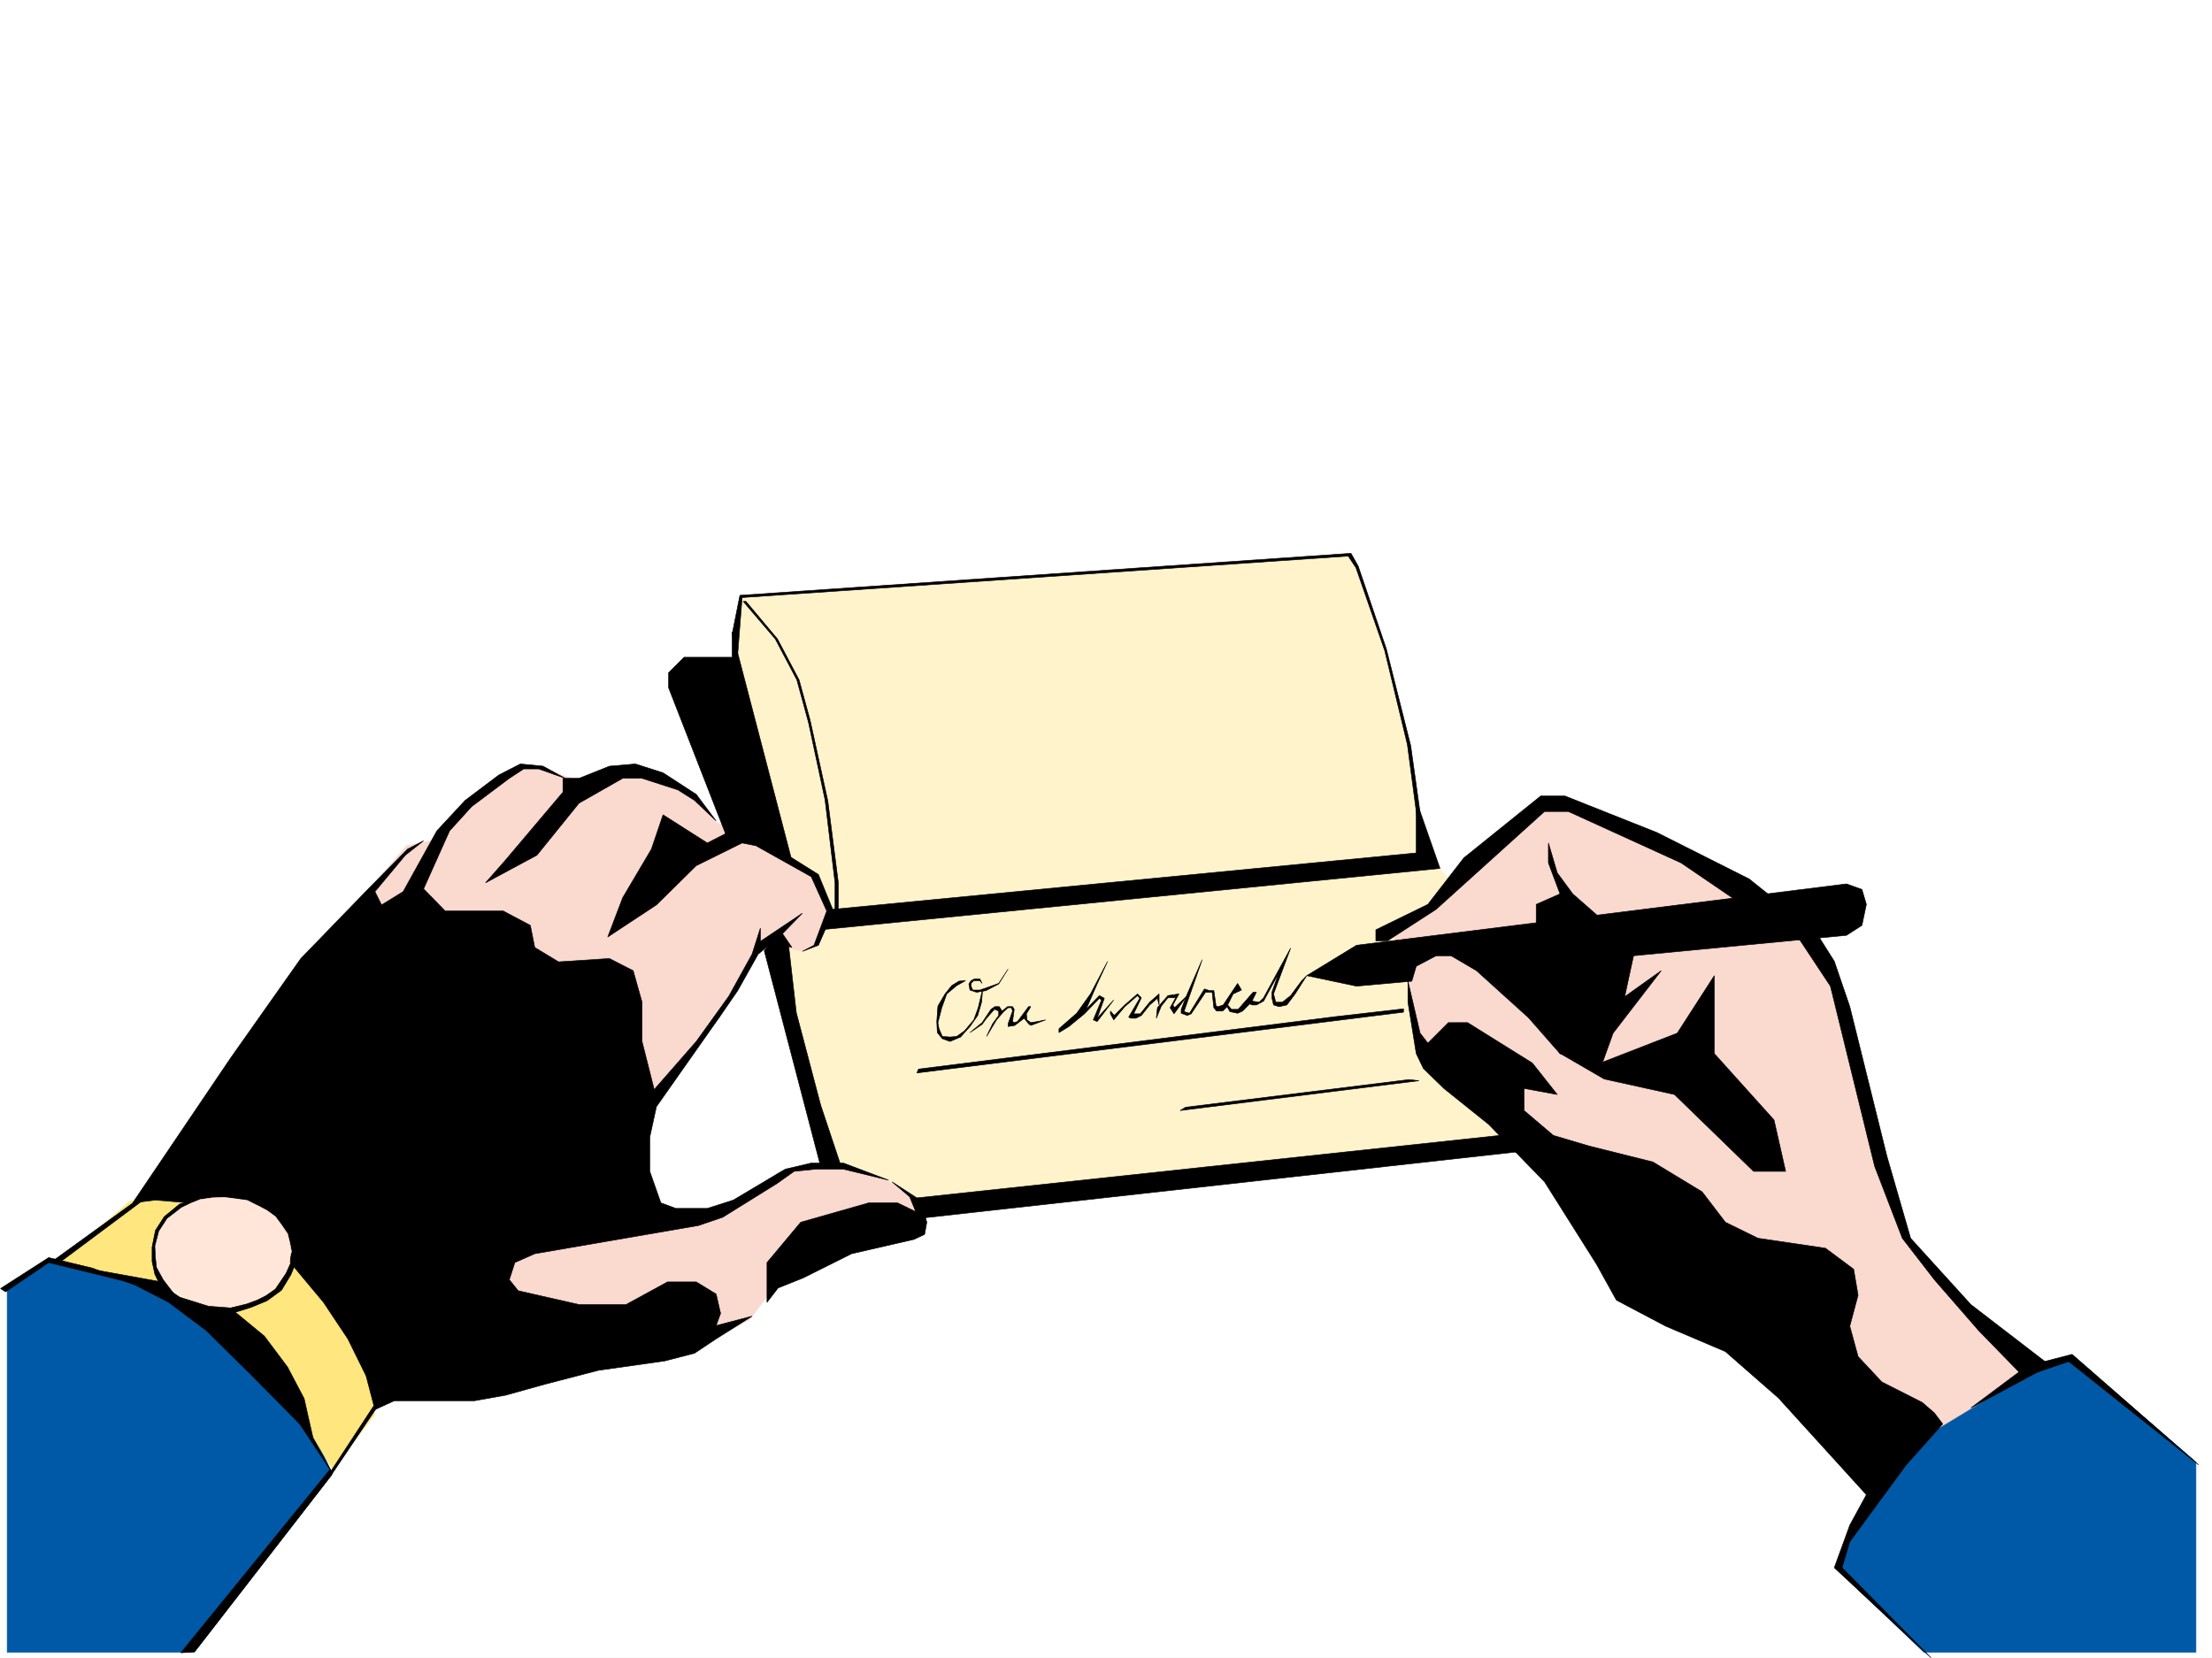
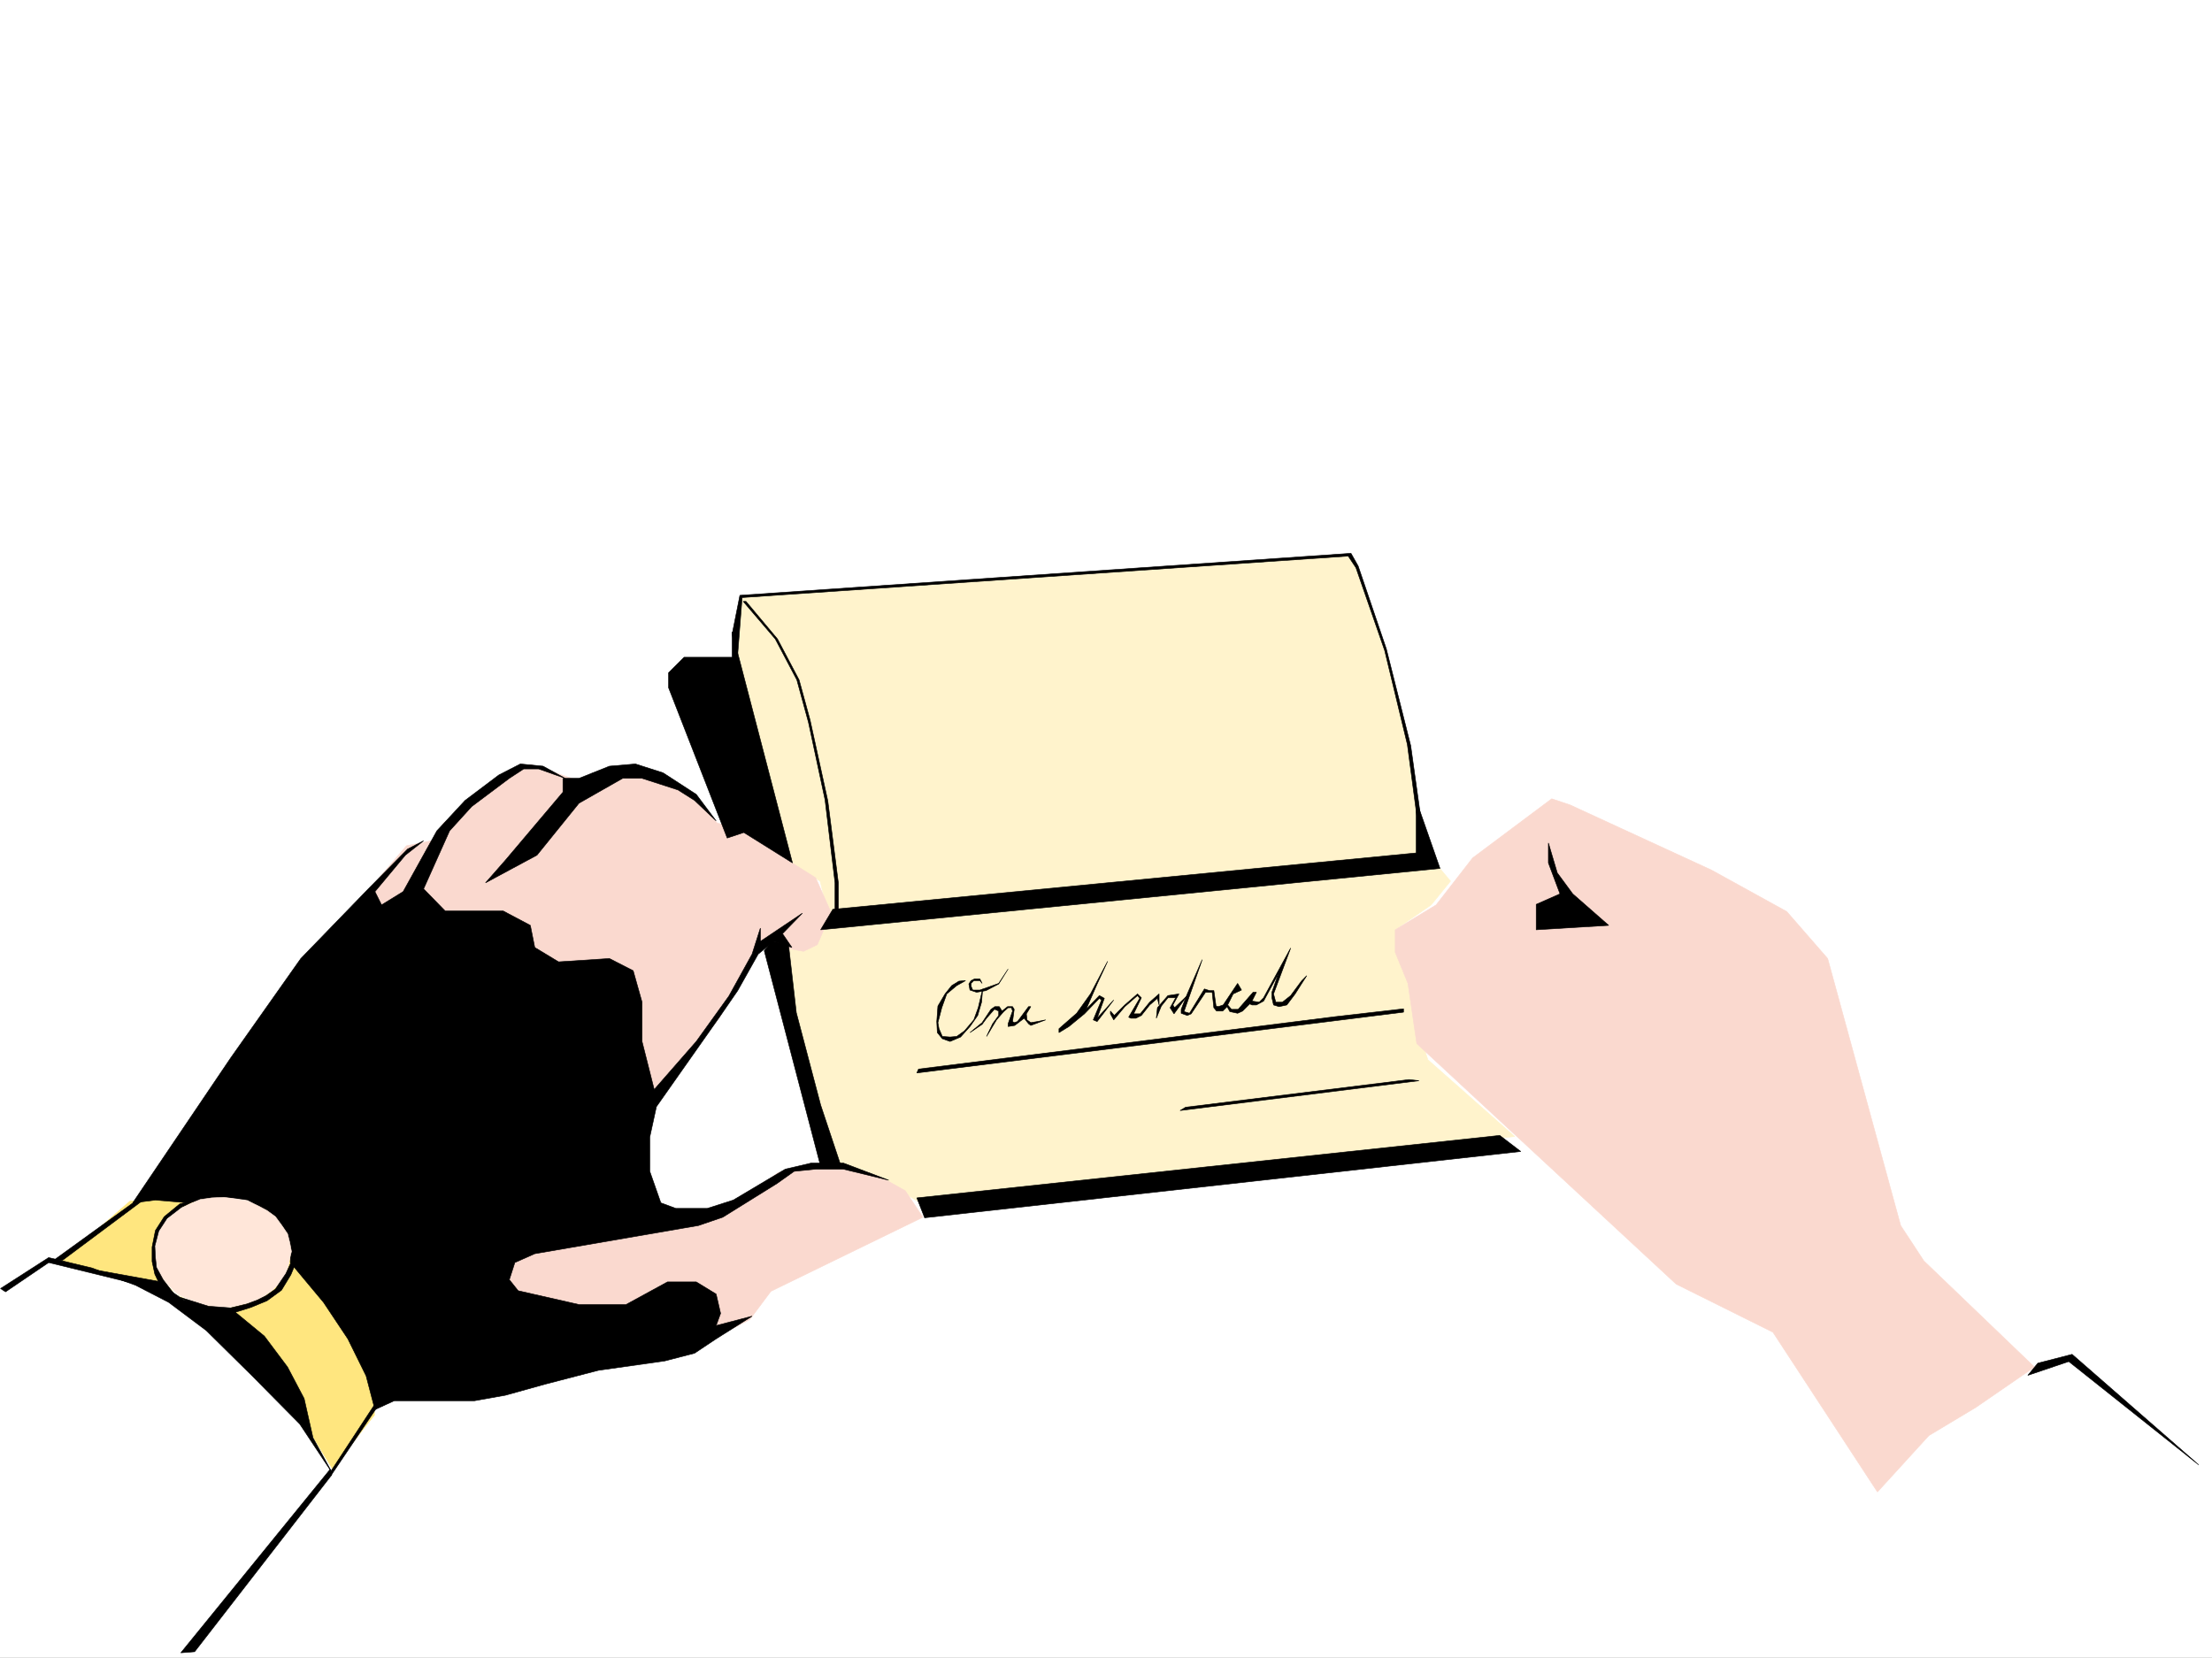
<svg xmlns="http://www.w3.org/2000/svg" width="2997.016" height="2246.569">
  <rect width="100%" height="100%" fill="#808080" stroke="none" />
  <defs>
    <clipPath id="a">
      <path d="M0 0h2997v2244.137H0Zm0 0" />
    </clipPath>
  </defs>
  <path fill="#fff" d="M0 2246.297h2997.016V0H0Zm0 0" />
  <g clip-path="url(#a)" transform="translate(0 2.16)">
-     <path fill="#fff" fill-rule="evenodd" stroke="#fff" stroke-linecap="square" stroke-linejoin="bevel" stroke-miterlimit="10" stroke-width=".743" d="M.742 2244.137h2995.531V-2.16H.743Zm0 0" />
-   </g>
+     </g>
  <path fill="#fff3cc" fill-rule="evenodd" stroke="#fff3cc" stroke-linecap="square" stroke-linejoin="bevel" stroke-miterlimit="10" stroke-width=".743" d="m1004.754 809.684-5.984 89.148 74.918 271.86 37.456 23.226 12.004 48.68-14.273 30.734-23.223 13.488-23.968-7.508-24.711-3.011 91.414 303.379 65.18 17.203 55.445 34.449 803.191-91.379-117.613-104.082-18.73-56.93v-71.906l-25.493-47.195 48.719-33.703 26.2-32.219-26.2-31.437-17.242-64.434-12.746-87.625-30.735-128.09-38.941-113.078-12.004-16.5zm0 0" />
  <path fill="#fad9cf" fill-rule="evenodd" stroke="#fad9cf" stroke-linecap="square" stroke-linejoin="bevel" stroke-miterlimit="10" stroke-width=".743" d="m2543.73 2021.586 69.676-76.398 63.692-38.204 79.414-54.66-149.871-143.808-31.438-47.938-98.922-361.793-55.445-63.656-101.895-56.188-191.824-88.363-24.71-8.25-107.134 80.152-49.46 63.657-55.446 33.703v30.695l17.242 41.953 11.965 81.64 351.434 325.821 131.101 65.18zM937.305 1829.098l78.668-41.211 28.504-38.2 206.02-100.37-23.97-35.934-33.703-18.727-57.71-17.988-80.9 12.004-73.429 55.406h-93.683l-24.711-55.406 18.726-89.149 93.645-120.582 44.222-80.898 8.993-20.215 60.683 11.223 18.73-8.996 18.727-43.438-20.957-47.195-106.39-67.406-26.977-6.727-34.488-40.469-74.914-32.96h-31.477l-44.965 16.5-67.41-22.485-35.969 14.977-81.68 64.437-12.71 23.227-37.496 7.464-149.832 176.032-175.325 274.129 188.075 39.687 206.015 199.996zm0 0" />
-   <path fill="#0059a6" fill-rule="evenodd" stroke="#0059a6" stroke-linecap="square" stroke-linejoin="bevel" stroke-miterlimit="10" stroke-width=".743" d="M2606.64 2238.79h368.637v-257.634l-168.562-145.332-81.68 40.469-106.39 64.398-55.446 65.18-61.426 79.371-13.488 40.469zM9.734 1742.96l53.961-34.444 94.387 16.46 167.856 87.622 94.386 120.586 29.992 63.691-187.328 241.914H9.734Zm0 0" />
  <path fill="#ffe67f" fill-rule="evenodd" stroke="#ffe67f" stroke-linecap="square" stroke-linejoin="bevel" stroke-miterlimit="10" stroke-width=".743" d="m176.066 1627.617-96.656 83.867 153.625 36.715 142.324 104.125 49.461 95.871 25.496 41.918 56.93-72.648v-41.172l-25.496-79.414-92.902-121.328-119.88-54.7zm0 0" />
  <path fill="#fff" fill-rule="evenodd" stroke="#fff" stroke-linecap="square" stroke-linejoin="bevel" stroke-miterlimit="10" stroke-width=".743" d="m393.348 1696.512-1.489-11.965-3.011-12.004-8.211-13.492-8.25-9.735-11.258-8.992-13.492-7.468-13.489-5.985-15.718-2.265-15.72-1.485-15.757.742-16.46 2.227-13.49 6.023-14.23 5.98-11.261 8.25-9.739 10.481-7.503 12.707-3.715 12.004-2.27 12.746 1.488 13.45 3.008 11.261 6.766 11.965 8.21 11.262 9.774 9.734 13.453 7.469 14.27 5.98 14.976 3.012 16.461 3.012h15.016l14.973-3.754 14.976-4.496 14.23-5.985 12.75-8.992 8.993-8.992 8.25-11.223 4.496-12.746 2.227-12.746zm0 0" />
-   <path fill-rule="evenodd" stroke="#000" stroke-linecap="square" stroke-linejoin="bevel" stroke-miterlimit="10" stroke-width=".743" d="m2632.133 1929.469-49.461 55.402-76.403 104.125-10.515 35.192 120.621 122.109-131.102-122.11 20.996-57.675 22.446-41.172-119.098-131.102-71.945-62.91-80.938-34.45-66.664-35.187-26.98-48.68-70.418-111.632-75.7-77.887-60.683-48.68-27.719-26.976-9.738-20.215-11.223-69.68v-28.464l16.461 70.421 10.52 13.489 27.722-27.723h26.196l87.664 54.703 33.742 42.696-44.965-8.25v29.949l39.688 33.707 47.976 14.23 86.918 21.742 66.664 40.43 31.477 41.211 44.222 21.7 91.375 13.488 38.243 28.464 5.98 35.192-11.223 41.953 11.223 41.21 32.219 34.45 54.7 27.723 16.46 14.23zm-228.539-711.582-33.703-26.942-125.121-62.949-124.375-49.422h-32.961l-104.165 83.906-48.68 62.915-70.456 34.445v14.976h15.758l65.921-42.695 146.86-132.59h32.219l152.84 69.676 82.421 56.188zm33.742 53.918 42.7 64.437 59.94 244.18 37.458 97.36 43.437 56.187 59.942 68.894 54.703 56.184-65.18 48.68 107.133-57.672-107.133-82.383-81.68-89.89-32.218-111.59-50.168-202.227-20.996-61.426-21.739-34.45zm-114.641 50.207-50.203 77.886-104.164 40.47-55.441-13.493 60.683 35.191 95.168 20.997 107.133 104.086h43.48l-15.757-69.637-80.899-89.89zm0 0" />
-   <path fill-rule="evenodd" stroke="#000" stroke-linecap="square" stroke-linejoin="bevel" stroke-miterlimit="10" stroke-width=".743" d="m1912.852 1329.477 5.98-20.215 26.98-14.23h20.215l34.485 20.253 70.418 63.656 42.699 48.68 54.7 20.215 17.245-47.938 65.18-84.613-49.465 35.192 12.004-55.446 288.48-27.683 20.957-13.489 5.985-28.465-5.985-20.214-20.957-7.508-663.84 83.129-67.445 41.21 67.446 14.231zm0 0" />
  <path fill-rule="evenodd" stroke="#000" stroke-linecap="square" stroke-linejoin="bevel" stroke-miterlimit="10" stroke-width=".743" d="m2097.91 1142.227 12.004 40.468 20.957 28.465 48.719 42.7-98.18 5.98v-34.446l32.219-14.234-15.719-41.953zM507.988 1909.996l-11.965-45.707-24.75-50.168-32.96-49.46-44.965-53.919v-20.215l-8.996-26.234-11.965-14.977-36.715-23.226-23.223-2.969h-26.238l-31.473 6.723-44.183-3.754-30.735 3.754 132.63-196.242 95.128-134.817 91.418-94.387 53.215-53.917 21.7-11.223-24.712 19.473-41.21 49.421 8.991 17.985 29.208-17.985 45.707-82.386 38.242-41.211 45.707-34.446 29.207-14.976 30.734 3.012 29.95 16.46-35.973-12.746h-20.215l-19.473 12.747-50.945 38.199-29.988 32.96-35.23 78.633 29.245 29.989h78.668l36.715 19.472 5.984 29.95 32.22 19.472 68.933-4.496 32.219 16.5 12.003 42.656v53.22l16.461 65.14 56.97-65.14 44.179-61.43 31.476-56.93 11.223-35.227v17.985l56.969-38.2-26.98 27.723 12.745 18.727-24.75-8.25-20.957 17.242-27.722 49.426-23.223 33.703-86.922 123.593-8.992 41.211v46.415l14.977 42.695 20.253 7.508h42.696l35.191-11.262 70.457-41.914 35.192-8.25h43.48l61.426 23.226-61.426-14.976h-37.46l-29.247 2.973-23.227 16.5-73.43 45.667-32.96 11.262-221.774 38.2-26.98 11.964-7.469 23.227 11.965 14.972 82.426 18.73h63.691l56.188-30.69h38.984l26.938 16.46 6.023 26.196-6.023 16.5 48.718-12.746-48.718 30.73-29.207 19.473-40.47 10.48-89.89 12.746-71.945 18.692-53.918 15.011-41.992 7.47H534.223Zm0 0" />
-   <path fill-rule="evenodd" stroke="#000" stroke-linecap="square" stroke-linejoin="bevel" stroke-miterlimit="10" stroke-width=".743" d="M1039.2 1764.66v-53.918l45.706-54.66 92.16-26.238h38.985l24.71 12.004-8.25-20.254-23.968-20.215 38.2 24.71 8.991 29.993-2.968 16.461-14.235 6.762-84.691 19.472-65.922 32.922-33.703 13.492zm-215.755-495.082 65.922-43.441 53.961-53.176 62.168-30.734 18.727 3.753 74.918 41.957 20.996 46.45-17.243 46.414-15.718 8.25 21.699-8.25 20.254-46.414-20.254-49.461-94.387-59.16H990.52l-32.22 16.46-59.937-38.199-15.758 46.453-38.945 65.922zm0 0" />
  <path fill-rule="evenodd" stroke="#000" stroke-linecap="square" stroke-linejoin="bevel" stroke-miterlimit="10" stroke-width=".743" d="m657.86 1196.188 69.675-37.458 56.93-70.421 59.195-33.704h26.238l48.68 15.72 22.48 14.23 29.208 27.722-26.938-35.933-44.965-29.207-37.46-12.004-35.227 3.011-41.211 16.461h-21.742v18.73l-77.887 92.118zm-534.227 523.546 95.133 17.247 12.004 11.96 18.726 12.75 36.715 10.477 29.207 3.012 42.738 35.191 31.438 41.953 22.48 42.695 12.004 53.176 26.238 47.938-44.222-66.664-64.438-65.18-62.168-61.426-50.949-38.203-44.965-23.222zm868.375-863.601 81.68 313.074-65.926-41.21-22.48 7.507-79.454-203.75v-20.215l21-20.957h65.18zm136.379 375.988 790.445-76.402v-71.164l32.219 92.16-839.164 83.125zm-92.903 56.184 76.403 292.117h27.722l-27.722-83.125-32.961-125.121-10.48-91.375-22.481-5.985zm206.762 334.816 789.742-84.652 28.465 21.738-807.687 89.852zm123.633-310.105-12.746 20.214-17.203 8.997-12.746 2.265-8.993-3.012-1.488-8.25 2.973-4.496 4.496-2.226h7.508l3.011 5.98-3.011-3.754h-8.25l-3.754 3.754v3.754l2.27 5.238h9.734l14.976-5.238 10.477-3.754zm0 0" />
  <path fill-rule="evenodd" stroke="#000" stroke-linecap="square" stroke-linejoin="bevel" stroke-miterlimit="10" stroke-width=".743" d="m1331.434 1339.996-1.524 17.945-5.242 17.989-10.477 14.976-12.746 14.23-14.234 6.024-10.48-3.754-6.762-8.25-.742-14.976 1.523-20.957 9.734-16.5 8.997-11.223 9.734-6.023 8.992-.743-12.004 6.766-13.488 11.223-6.727 18.726-5.238 20.215 1.484 8.25 4.497 10.48 10.48.743 8.992-.743 10.48-7.468 12.747-15.016 5.98-16.46zm-17.243 59.16 16.5-13.492 11.965-17.984 5.238-3.715h6.02l3.715 5.98 7.508-5.98h6.765l2.227 3.715-2.227 16.5 2.227 1.484 4.496-1.484 14.977-20.215h3.011l-5.984 9.734.746 8.211 5.238 3.754 8.992-1.484 11.223-2.27-20.215 7.508-3.011-2.227-5.98-7.507-12.747 9.734-8.996 1.488v-3.715l6.023-17.246-1.527-4.496h-4.496l-5.98 5.242-9.739 11.22-13.488 22.483 8.25-17.203 8.21-11.261v-5.985l-5.237-2.265h-.743l-10.48 12.004-5.98 8.25zm120.622-5.242 23.968-20.957 18.73-26.234 23.223-44.184-14.23 30.691-14.977 34.45 17.989-18.692 6.761 3.715-9.773 26.98 22.48-24.71-22.48 29.207-5.238-2.27 11.257-26.937-3.007-2.27-20.215 20.996-20.996 17.207-13.493 8.25zm69.675-23.969 5.242 5.985 14.27-14.235 17.203-14.972 5.242 5.238-10.48 21.738h8.992l12.746-15.758 12.75-11.218v14.972l-2.27-8.992-10.48 8.992-11.258 14.235-7.469 3.754h-6.765l-2.973-1.489 14.977-25.492-3.012-3.715-17.203 14.977-15.016 17.945-4.496-8.21zm62.212 9.739 1.484-14.235 14.234-16.46 14.973-2.266-8.211 14.972 2.23 3.754 17.242-16.46-17.984 24.71-5.242-8.25 7.469-13.488h-10.477l-8.996 11.262zm0 0" />
  <path fill-rule="evenodd" stroke="#000" stroke-linecap="square" stroke-linejoin="bevel" stroke-miterlimit="10" stroke-width=".743" d="m1628.867 1300.27-24.71 70.421 7.507 2.266 20.215-32.96 6.723 2.23h6.023l2.973 20.996 3.008.742 6.726-2.27 19.512-29.207 5.238 8.992-11.262 5.243-7.468 14.972 5.242 5.985h8.992l20.215-23.188h4.496l-5.984 11.965 9.738 1.484 5.98-5.98 36.715-67.41-23.223 62.172 3.008 11.218h8.996l11.22-8.953 15.015-20.254 6.726-6.722-6.726 10.476-8.993 14.235-11.261 14.972-10.477 2.27-7.508-2.27-2.23-9.734v-7.469l8.992-25.492-20.254 37.457-9.734 5.238h-5.985l-3.007-1.484-9.739 9.734-6.722 3.012-10.52-2.266-3.715-6.726-6.02 5.98h-8.25l-3.714-4.496-2.27-20.957h-8.992l-19.472 29.207-5.239 2.23-8.25-2.972v-5.277l8.25-20.957zm0 0" />
  <path fill="#ffe6d9" fill-rule="evenodd" stroke="#ffe6d9" stroke-linecap="square" stroke-linejoin="bevel" stroke-miterlimit="10" stroke-width=".743" d="m394.871 1695.766-2.27-12.004-3.007-11.961-8.211-12.004-8.25-11.223-11.262-8.25-12.707-6.726-14.234-6.727-15.012-2.266-16.461-2.23-16.504.746-15.715 2.227-14.234 5.984-12.746 6.02-11.223 8.992-10.515 10.48-6.727 11.965-4.496 12.004-1.524 13.488.782 12.707 2.968 12.004 6.024 12.707 8.992 9.739 10.48 10.515 12.747 6.727 14.23 5.98 14.234 4.496 16.461 1.528h15.016l16.461-3.012 14.973-3.754 14.273-7.469 11.965-8.992 8.992-8.992 8.25-11.223 3.754-12.004 2.973-13.488zm0 0" />
  <path fill-rule="evenodd" stroke="#000" stroke-linecap="square" stroke-linejoin="bevel" stroke-miterlimit="10" stroke-width=".743" d="m1244.516 1448.578 565.695-71.164 91.379-10.477v4.497l-659.344 82.382zm664.582 14.231-302.715 37.457-7.465 4.496 323.668-40.426zm-898.364-647.887 42.7 50.95 29.246 55.401 14.976 54.704 23.965 109.363 14.234 110.848v37.417h-4.496v-37.418l-13.492-112.374-22.441-104.868-15.758-57.672-29.207-55.402-43.48-50.95zm0 0" />
  <path fill-rule="evenodd" stroke="#000" stroke-linecap="square" stroke-linejoin="bevel" stroke-miterlimit="10" stroke-width=".743" d="m992.008 859.105 10.476-52.433 827.942-56.93 9.738 17.242 38.2 112.375 33 131.063 11.964 85.394 3.754 27.723-7.508-18.73-12.707-95.871-30.73-127.352-38.985-112.332-10.48-15.758-821.176 56.188-6.726 86.136zM125.121 1718.25l-59.2-14.234-65.179 41.918 6.766 4.496 58.414-39.688 110.144 26.98zm322.184 272.645L245 2239.53l18.73-1.484 185.801-239.684zm0 0" />
  <path fill-rule="evenodd" stroke="#000" stroke-linecap="square" stroke-linejoin="bevel" stroke-miterlimit="10" stroke-width=".743" d="M181.309 1629.102 72.687 1707.73h11.965l112.41-83.867Zm331.918 274.128-65.18 96.618v-5.98l59.941-91.38zm-118.356-193.972-7.508 16.46-14.23 20.997-12.75 8.953-11.961 6.023-14.274 5.239-21.699 5.238-29.992-2.266-38.2-11.964 15.72 9.734 56.226 11.223 23.969-7.47 21.7-8.991 19.51-14.235 12.708-20.957 10.515-25.492zm-125.902-84.653-25.453 6.727-20.996 17.242-11.965 18.727-4.496 22.484v19.473l3.714 17.203 8.25 17.242 17.985 9.738-14.977-19.472-8.992-16.5-1.484-13.453-.782-15.754 5.278-20.215 11.222-17.207 19.47-15.012zm2492.039 222.481 46.449-12.004 171.57 149.79-176.066-140.056-55.441 18.73zm0 0" />
</svg>